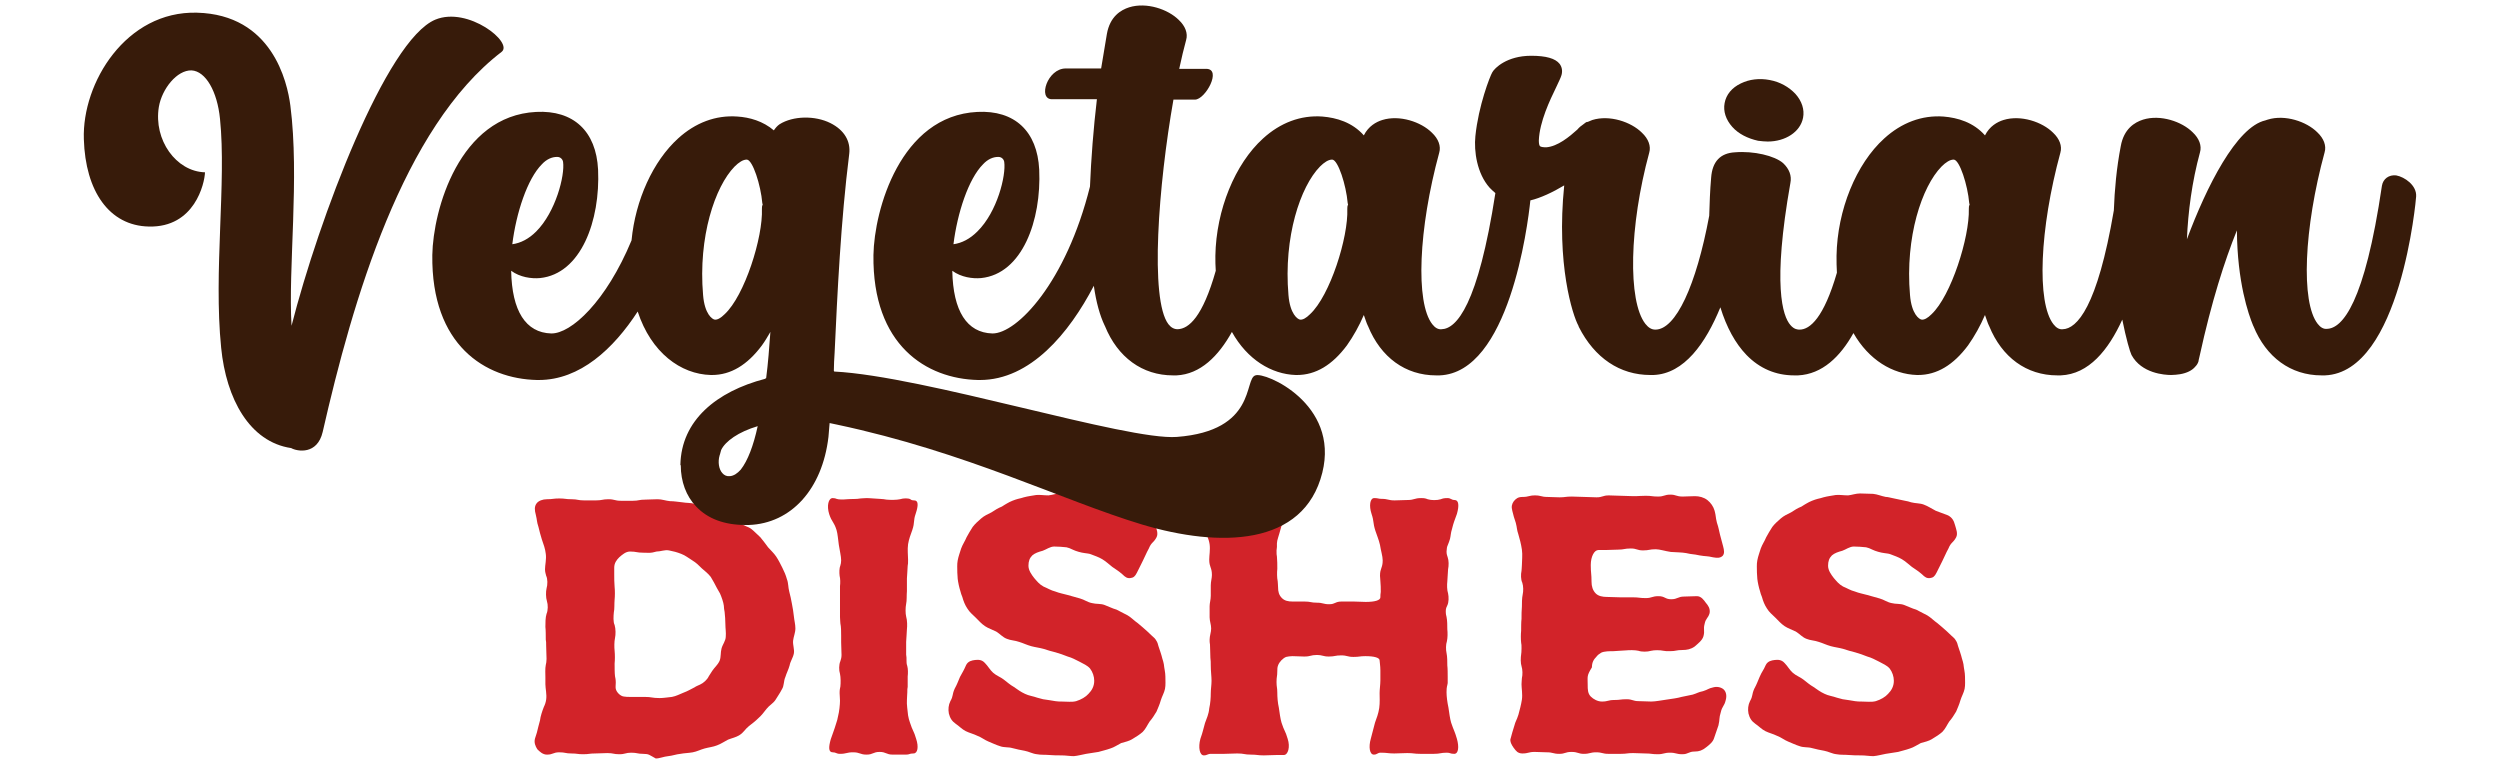
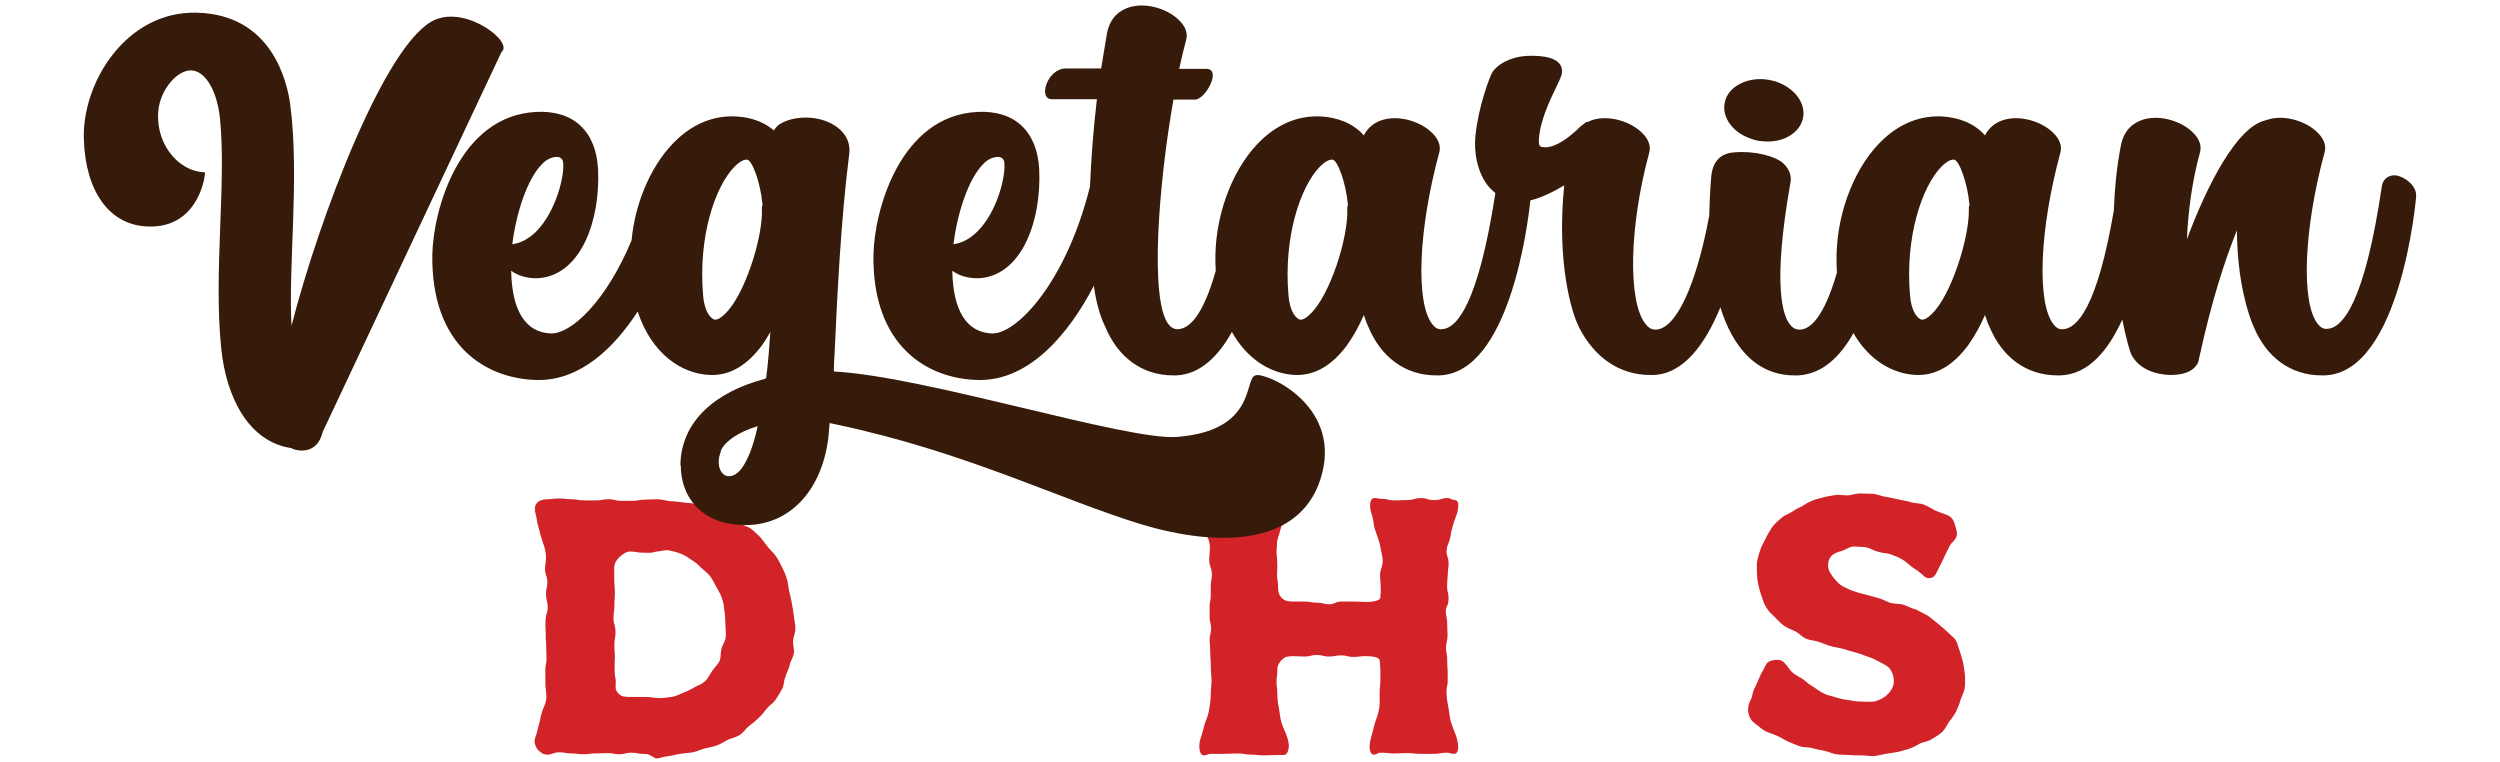
<svg xmlns="http://www.w3.org/2000/svg" version="1.1" id="Layer_1" x="0px" y="0px" viewBox="0 0 650 198" style="enable-background:new 0 0 650 198;" xml:space="preserve">
  <style type="text/css">
	.st0{fill:#D22329;}
	.st1{fill:#371B0A;}
</style>
  <g>
    <g>
      <path class="st0" d="M167.2,196c-1.5,0-1.5-0.3-3.1-0.3c-1.5,0-1.5,0.4-3.1,0.4c-1.5,0-1.5-0.3-3.1-0.3c-1.5,0-1.5,0.1-3.2,0.1    c-1.5,0-1.5,0.2-3.1,0.2c-1.5,0-1.5-0.2-3.1-0.2c-1.5,0-1.5-0.3-3.1-0.3s-1.6,0.6-3.2,0.6c-1.1,0-1.9-0.8-2.5-1.4    c-0.5-0.8-0.9-1.7-0.6-2.8c0.5-1.5,0.5-1.5,0.9-3.2l0.4-1.5c0.1-1,0.6-2.5,1-3.5c0.3-0.6,0.5-1.2,0.6-1.9c0.2-1.4-0.2-2.9-0.2-4    v-1.7c0-0.9-0.1-2.4,0.1-3.3c0.1-0.4,0.2-0.9,0.2-1.6c0-1.7-0.1-1.7-0.1-3.4c0-0.8,0-1.2-0.1-1.6c0-1,0-2.5-0.1-3.3    c0-1,0-2.5,0.3-3.4c0.4-0.9,0.4-2.4,0.1-3.3c-0.3-0.9-0.3-2.5-0.1-3.3c0.3-1,0.3-2.5-0.1-3.3c-0.1-0.5-0.3-0.9-0.3-1.7    c0-1.1,0.4-2.6,0.2-4c-0.1-0.7-0.2-1.3-0.4-1.9c-0.4-1.1-0.9-2.7-1.1-3.5L140,137c-0.5-1.5-0.3-1.6-0.7-3.2    c-0.3-1.1-0.4-2.1,0.2-2.9c0.5-0.7,1.6-1.1,2.7-1.1c1.6,0,1.6-0.2,3.2-0.2c1.6,0,1.6,0.2,3.2,0.2c1.6,0,1.6,0.3,3.2,0.3h3.2    c1.6,0,1.6-0.3,3.2-0.3c1.6,0,1.6,0.4,3.2,0.4h3.2c1.5,0,1.5-0.3,3.2-0.3c1.5,0,1.5-0.1,3.2-0.1c1.1,0,2.1,0.4,3.2,0.5    c1.1,0,2.1,0.2,3.2,0.3c1.1,0.2,2.2,0.1,3.2,0.4c1.1,0.2,2,0.7,3,1c1.1,0.4,2.2,0.4,3.2,0.8c1.1,0.5,1.9,1.1,2.8,1.6    c1,0.5,1.9,1.1,2.8,1.6c0.9,0.7,2.1,0.9,2.9,1.5c0.9,0.7,1.6,1.5,2.4,2.2c0.7,0.8,1.3,1.7,2,2.6c0.7,0.8,1.5,1.5,2.1,2.4    s1.1,1.9,1.6,2.9s0.9,1.9,1.2,3c0.4,1,0.3,2.1,0.6,3.2c0.3,1.1,0.5,2.1,0.7,3.2s0.4,2.1,0.5,3.2c0.1,1.1,0.4,2.1,0.4,3.2    c0,1.1-0.5,2.2-0.6,3.2c-0.1,1.1,0.4,2.3,0.2,3.3c-0.2,1.1-0.9,2-1.1,3.1c-0.3,1.1-0.8,2-1.1,3c-0.5,1.1-0.3,2.3-0.9,3.2    c-0.5,1-1.1,1.8-1.7,2.8c-0.6,0.9-1.6,1.4-2.3,2.3c-0.7,0.9-1.3,1.7-2.1,2.4c-0.8,0.8-1.6,1.4-2.5,2.1s-1.4,1.7-2.4,2.3    c-0.9,0.6-2,0.8-3,1.2c-1,0.5-1.8,1.1-2.9,1.5c-1,0.4-2.1,0.5-3.2,0.8c-1.1,0.3-2,0.8-3.1,1s-2.2,0.2-3.2,0.4    c-1.1,0.1-2.1,0.5-3.2,0.6c-1.1,0.1-2.2,0.6-3.2,0.6C168.8,196.3,168.8,196,167.2,196z M167.2,143.7c-1.7,0-1.7-0.3-3.4-0.3    c-1.1,0-2,0.8-2.8,1.5c-0.7,0.7-1.3,1.5-1.3,2.7v1.7c0,0.9,0,2.4,0.1,3.3c0.1,0.9,0.1,2.4,0,3.3c-0.1,1,0,2.5-0.2,3.3    c-0.1,1-0.2,2.5,0.2,3.3c0.3,1,0.3,2.5,0.1,3.4s-0.2,2.4-0.1,3.3c0.1,1,0.1,2.4,0,3.3c0,1,0,2.5,0.1,3.3c0.1,0.5,0.2,0.9,0.2,1.7    c0,0.6-0.1,1.1,0,1.6c0.2,0.9,1.2,1.9,2.1,2c0.5,0.1,1.1,0.1,1.6,0.1h3.8c1.9,0,1.9,0.3,3.9,0.3c1.1,0,2.1-0.2,3.2-0.3    c1.1-0.2,2-0.7,3-1.1c1.1-0.4,1.9-0.9,2.9-1.4c0.4-0.3,1-0.5,1.4-0.7c0.9-0.4,1.9-1.3,2.3-2.2l0.9-1.4c0.6-0.9,1.4-1.5,1.9-2.6    c0.4-1,0.2-2.1,0.5-3.2c0.3-1.1,1.1-2,1.1-3.1c0.1-1.1-0.1-2.1-0.1-3.2c0-1.1-0.1-2.2-0.2-3.2c-0.1-0.5-0.2-1.1-0.2-1.6    c-0.1-0.9-0.6-2.3-1-3.2c-0.3-0.5-0.6-1-0.8-1.4c-0.5-1-1-1.9-1.6-2.9c-0.7-0.9-1.5-1.5-2.3-2.2c-0.8-0.8-1.5-1.5-2.5-2.1    s-1.8-1.3-2.9-1.7c-1-0.4-2.1-0.7-3.2-0.9c-1.1-0.2-2.1,0.3-3.2,0.3C168.9,143.9,168.9,143.7,167.2,143.7z" />
-       <path class="st0" d="M235.9,180c0,0.6-0.1,1.2-0.1,2c-0.1,1.1,0.2,2.9,0.3,4c0.1,0.7,0.3,1.3,0.5,1.9c0.7,2.2,1,2.1,1.6,4.2    c0.7,2.1,0.4,3.8-0.7,3.8s-1,0.3-1.9,0.3h-3.5c-1.7,0-1.7-0.7-3.4-0.7s-1.7,0.7-3.4,0.7s-1.7-0.6-3.5-0.6c-1.7,0-1.7,0.4-3.4,0.4    c-1,0-1-0.4-1.9-0.4c-1.1,0-1.1-1.3-0.5-3.4c0.7-2.1,0.8-2.1,1.4-4.1c0.2-0.6,0.4-1.2,0.5-1.9c0.3-1.1,0.5-3,0.5-4    c0-0.8-0.1-1.4-0.1-2c0-0.9,0.1-1.2,0.2-1.7c0.1-0.9,0.1-2.4-0.1-3.3c-0.3-0.9-0.3-2.4,0.1-3.3c0.1-0.4,0.3-0.8,0.3-1.6    c0-1.7-0.1-1.7-0.1-3.3v-1.7c0-0.9,0-2.4-0.2-3.2c0-0.5-0.1-0.9-0.1-1.7v-3.3c0-0.9,0-1.2,0-1.6v-3.1c0.1-0.8,0.1-1.9-0.1-2.7    c-0.1-0.8-0.1-2,0.2-2.7c0.1-0.4,0.2-0.7,0.2-1.3c0-1.1-0.4-2.6-0.6-4c-0.2-1.4-0.3-2.9-0.6-3.9c-0.7-2.2-1.2-2-1.9-4.1    c-0.7-2.2-0.2-4.2,0.9-4.2c0.5,0,0.8,0.1,1,0.2c0.5,0.2,1.7,0.2,2.7,0.1c1-0.1,2.6,0,3.5-0.2c0.4,0,0.9-0.1,1.7-0.1    c0.9,0,1.2,0.1,1.7,0.1c1,0.1,2.5,0.1,3.4,0.3c1,0.1,2.6,0.1,3.5-0.1c0.9-0.3,2.2-0.3,2.7,0c0.2,0.2,0.5,0.3,1,0.3    c1.1,0,1.1,1.3,0.4,3.4c-0.7,2-0.2,2.2-0.9,4.3c-0.4,1.1-0.9,2.4-1.1,3.7c-0.2,1.4,0,2.9,0,4c0,0.9,0,1.2-0.1,1.6    c-0.1,1-0.1,2.5-0.2,3.3v3.3c-0.1,1,0,2.5-0.2,3.3c-0.2,1-0.2,2.5,0,3.3c0.3,1,0.3,2.5,0.2,3.3c-0.1,1-0.1,2.5-0.2,3.3v3.3    c0.1,0.5,0.1,0.9,0.1,1.7c0,0.7,0.1,1,0.2,1.3c0.2,0.7,0.2,1.9,0.1,2.7v2.7C235.9,179,235.9,179.3,235.9,180z" />
-       <path class="st0" d="M268.9,150.3c0.7,0.8,1.3,1.6,2.4,2.2c1,0.4,1.9,1,3.1,1.3c1,0.4,2.1,0.6,3.2,0.9l3.2,0.9    c1.1,0.3,2,1,3.1,1.2c1.1,0.3,2.3,0.1,3.3,0.5c1.1,0.4,2,0.9,3.1,1.2l2.9,1.5c1,0.6,1.7,1.4,2.6,2l1.3,1.1    c0.7,0.6,1.7,1.5,2.4,2.2c0.5,0.4,0.9,0.8,1.1,1.2c0.3,0.4,0.5,1,0.6,1.5c0.3,0.9,0.8,2.3,1,3.2c0.2,0.5,0.3,1.1,0.4,1.5    c0.1,1.1,0.4,2.1,0.4,3.2s0.1,2.2-0.1,3.2s-0.8,2-1.1,3c-0.3,1.1-0.7,1.9-1.1,2.9c-0.6,1-1.1,1.8-1.8,2.6c-0.6,0.9-1,1.9-1.8,2.7    c-0.8,0.7-1.6,1.2-2.6,1.8c-0.9,0.6-2,0.8-3,1.1c-1,0.5-1.8,1.1-2.8,1.4c-1.1,0.4-2.1,0.6-3.1,0.9c-1.1,0.2-2.1,0.3-3.2,0.5    s-2.1,0.5-3.2,0.6c-1,0-2.1-0.2-3.2-0.2s-2.1,0-3.2-0.1s-2.2,0-3.2-0.2c-1.1-0.1-2.1-0.7-3.2-0.9s-2.1-0.4-3.2-0.7    c-1-0.3-2.2-0.1-3.2-0.5c-1-0.3-2-0.8-3-1.2s-1.8-1.1-2.9-1.5c-1-0.5-2-0.7-3-1.2s-1.7-1.3-2.6-1.9c-1-0.7-1.5-1.5-1.8-2.7    c-0.2-1.1-0.1-2.2,0.4-3.2c0.8-1.4,0.4-1.6,1.1-3.2c0.8-1.5,0.7-1.5,1.4-3.1c0.8-1.5,0.9-1.5,1.6-3.1c0.5-1,1.5-1.2,2.3-1.3    c0.9-0.1,1.8-0.1,2.6,0.8c0.8,0.8,1.3,1.8,2.1,2.5c0.9,0.8,1.9,1.1,2.8,1.8s1.7,1.4,2.6,1.9c1,0.7,1.8,1.3,2.9,1.8    c1,0.5,2.1,0.6,3.2,1l1.5,0.4c1,0.1,2.4,0.4,3.2,0.5c0.6,0.1,1.1,0.1,1.6,0.1c1.4,0,2.7,0.2,3.8-0.1c1.3-0.4,2.5-1.1,3.2-1.9    c0.9-0.9,1.5-2,1.5-3.4c0-1.1-0.4-2.3-1.1-3.2c-0.7-0.8-1.7-1.2-2.8-1.8c-1-0.5-1.9-1-3-1.3l-1.6-0.6c-0.9-0.3-2.2-0.7-3.1-0.9    l-1.6-0.5c-1.1-0.3-2.1-0.4-3.2-0.7s-2.1-0.8-3.1-1.1c-1.1-0.4-2.3-0.4-3.2-0.8c-1.1-0.4-1.8-1.3-2.8-1.9c-1-0.5-2-0.8-2.9-1.4    c-0.9-0.6-1.6-1.4-2.4-2.2c-0.8-0.8-1.6-1.4-2.2-2.4c-0.6-0.9-1-1.9-1.3-3c-0.2-0.5-0.4-1-0.5-1.5c-0.3-0.9-0.6-2.3-0.7-3.2    c0-0.6-0.1-1.1-0.1-1.6c0-1.1-0.1-2.2,0.1-3.2c0.2-1.1,0.6-2.1,0.9-3.1c0.4-1.1,1-1.9,1.4-2.9c0.5-0.9,1-1.8,1.6-2.7    c0.6-0.8,1.4-1.5,2.2-2.2s1.7-1.1,2.7-1.6c0.9-0.6,1.7-1.1,2.7-1.5c0.5-0.3,0.9-0.6,1.3-0.8c0.8-0.5,2.1-1,2.9-1.2    c0.6-0.1,1.1-0.3,1.5-0.4c1.1-0.3,2.1-0.4,3.2-0.6c1-0.1,2,0.1,3.2,0.1c1-0.1,2-0.5,3.1-0.5s2.3,0.1,3.4,0.1    c1.1,0.1,2.2,0.6,3.3,0.8c0.6,0,1.1,0.2,1.7,0.3l3.3,0.7c0.5,0.1,1.1,0.2,1.6,0.4c1.1,0.3,2.3,0.2,3.3,0.6    c1.1,0.4,2.1,1.1,3.1,1.6c1.1,0.4,2.2,0.8,3.2,1.2c1.1,0.6,1.5,1.4,1.8,2.5s0.8,2.2,0.3,3.2c-0.8,1.5-1.3,1.2-2,2.9    c-0.4,0.8-0.6,1.1-0.8,1.6c-0.4,0.9-1.1,2.3-1.5,3.1l-0.8,1.6c-0.5,1-0.9,1.3-1.7,1.4c-0.8,0.1-1.3-0.2-2.1-1    c-0.8-0.7-1.7-1.3-2.6-1.9c-0.9-0.7-1.6-1.4-2.6-2s-2-0.9-3-1.3c-0.5-0.2-1.1-0.2-1.6-0.3c-0.9-0.1-2.3-0.5-3.1-0.9    c-0.6-0.3-1.1-0.5-1.6-0.6c-1-0.1-2.1-0.2-3.2-0.2s-2.1,0.8-3,1.1c-1.1,0.3-2,0.6-2.7,1.2c-0.7,0.7-1,1.5-1,2.7    S268.2,149.4,268.9,150.3z" />
      <path class="st0" d="M376.1,180c0,1.1,0.2,2.6,0.5,4c0.2,1.4,0.4,2.9,0.7,3.9c0.7,2.1,0.9,2.1,1.5,4.2s0.4,3.9-0.7,3.9    s-1-0.3-1.9-0.3c-1.7,0-1.7,0.3-3.4,0.3h-3.5c-1.7,0-1.7-0.2-3.4-0.2s-1.7,0.1-3.4,0.1s-1.7-0.2-3.5-0.2c-0.9,0-0.9,0.5-1.8,0.5    c-1.1,0-1.4-2-0.8-4.1s0.5-2.1,1.1-4.2c0.4-1.1,0.9-2.4,1.1-3.8c0.2-1.4,0.1-2.9,0.1-3.9s0.2-2.2,0.2-3.3v-2.6    c0-1.2-0.2-2.2-0.2-2.6c0-0.7-1.4-1.1-3.7-1.1c-1.5,0-1.5,0.2-3.1,0.2s-1.6-0.4-3.2-0.4s-1.6,0.3-3.2,0.3s-1.5-0.4-3.2-0.4    c-1.5,0-1.5,0.4-3.2,0.4c-1.5,0-1.5-0.1-3.1-0.1c-0.6,0-1.1,0.1-1.6,0.2c-0.8,0.3-1.8,1.3-2.1,2.2c-0.2,0.5-0.2,1-0.2,1.5    c0,1.4-0.2,1.4-0.2,2.8c0,1.4,0.2,1.4,0.2,2.8c0,1.1,0.1,2.6,0.4,3.9c0.2,1.4,0.4,2.9,0.7,3.9c0.7,2.2,1,2.1,1.6,4.2    c0.7,2.1,0.1,4.2-1,4.2H332c-1.7,0-1.7,0.1-3.4,0.1c-1.7,0-1.7-0.2-3.4-0.2s-1.7-0.3-3.5-0.3c-1.7,0-1.7,0.1-3.4,0.1h-3.4    c-1,0-1,0.4-1.9,0.4c-1.1,0-1.5-2.1-0.9-4.3c0.7-2,0.6-2,1.2-4.1c0.4-1.1,1-2.4,1.1-3.8c0.3-1.3,0.4-2.8,0.4-3.9    c0-1.1,0.2-2.2,0.2-3.3s-0.2-2.5-0.2-4c0-0.7,0-1.3-0.1-2c0-1.1-0.1-2.6-0.1-3.4c-0.1-0.4-0.1-0.9-0.1-1.3c0-1,0.4-1.9,0.4-2.9    s-0.4-1.9-0.4-2.9v-2.9c0-0.8,0.3-1.7,0.3-2.7v-2.7c0-1,0.3-1.9,0.3-2.7c0-2-0.7-2-0.7-4c0-1.1,0.3-2.6,0.1-4    c-0.2-1.4-0.9-2.7-1.2-3.7c-0.7-2.2-0.2-2.3-0.9-4.5c-0.7-2.1-0.6-3.8,0.5-3.8s1,0.3,1.9,0.3c1.7,0,1.7-0.3,3.4-0.3    s1.7,0.4,3.5,0.4c1.7,0,1.7,0.1,3.4,0.1c0.9,0,1.2-0.2,1.7-0.4c1-0.4,2.5-0.4,3.4-0.2c0.5,0,0.9,0.1,1.7,0.1c1,0,1,0.3,1.9,0.3    c1.1,0,1.1,1.4,0.4,3.5c-0.7,2-0.6,2.1-1.2,4.1c-0.2,0.9-0.5,1.6-0.7,2.4c-0.4,1.1-0.3,2.1-0.3,2.4c0,0.5-0.1,0.5-0.1,0.9    c0,0.9,0,1.2,0.1,1.6c0.1,0.9,0.1,2.3,0.1,3.2c-0.1,0.9-0.1,2.3,0.1,3.2c0,0.4,0.1,0.8,0.1,1.6c0,1.1,0.2,2,1,2.8    c0.7,0.7,1.6,0.9,2.8,0.9h3.1c1.6,0,1.6,0.3,3.2,0.3s1.6,0.4,3.2,0.4s1.5-0.7,3.2-0.7h3.2c1.5,0,1.5,0.1,3.1,0.1    c2.3,0,3.8-0.4,3.8-1.2c0-0.4,0-0.9,0.1-1.4c0-0.8,0-2-0.1-2.8c0-0.5-0.1-1-0.1-1.4c0-2,0.7-2,0.7-4c0-1.1-0.5-2.6-0.7-4    c-0.3-1.4-0.9-2.7-1.2-3.7c-0.7-2.2-0.3-2.3-1-4.4c-0.7-2.1-0.4-4.1,0.7-4.1s1,0.2,1.9,0.2c1.7,0,1.7,0.4,3.4,0.4s1.7-0.1,3.4-0.1    s1.7-0.5,3.5-0.5c0.9,0,1.2,0.1,1.7,0.3c0.9,0.3,2.5,0.3,3.4,0c0.5-0.2,0.9-0.3,1.7-0.3c1,0,1,0.5,1.9,0.5c1.1,0,1.2,1.5,0.6,3.6    c-0.7,2-0.8,2-1.3,4c-0.3,0.9-0.3,1.7-0.5,2.5c-0.3,1.1-0.8,2-0.8,2.3c0,0.5-0.1,0.5-0.1,1c0,0.8,0.2,1.1,0.3,1.5    c0.3,0.8,0.3,2.2,0.1,3.1c-0.1,0.9-0.1,2.3-0.2,3.2c-0.1,0.8-0.1,2.2,0.2,3.1c0.2,0.9,0.2,2.3-0.2,3.1c-0.2,0.4-0.4,0.8-0.4,1.5    c0,0.8,0.1,1.1,0.2,1.5c0.2,0.9,0.2,2.3,0.2,3.2c0.1,0.9,0.1,2.2-0.1,3.1c-0.3,0.9-0.3,2.2-0.1,3.1c0.2,0.9,0.2,2.3,0.2,3.2    c0.1,0.8,0.1,2.2,0.1,3.1v1.5C376.3,178.4,376.1,178.4,376.1,180z" />
-       <path class="st0" d="M412.8,178.1c0,1.1,0,2.2,0.8,3c0.7,0.7,1.8,1.3,2.9,1.3c1.6,0,1.6-0.4,3.2-0.4s1.6-0.2,3.2-0.2    s1.6,0.5,3.2,0.5s1.6,0.1,3.2,0.1c1.1,0,2.6-0.3,4-0.5s2.9-0.4,3.9-0.7l2.9-0.6c1.3-0.4,1.3-0.6,2.7-0.9c1.3-0.4,1.3-0.7,2.7-1    c1.1-0.3,2.2,0.1,2.7,0.6c0.6,0.6,0.8,1.6,0.5,2.7c-0.4,1.7-0.9,1.5-1.3,3.2c-0.5,1.6-0.2,1.7-0.6,3.4c-0.5,1.6-0.6,1.6-1.1,3.2    c-0.3,1.1-1.2,1.8-2.1,2.5c-1,0.8-1.8,1.1-3,1.1c-1.6,0-1.6,0.7-3.2,0.7s-1.6-0.4-3.2-0.4s-1.6,0.4-3.2,0.4s-1.6-0.2-3.2-0.2    s-1.6-0.1-3.2-0.1s-1.6,0.2-3.2,0.2h-3.2c-1.6,0-1.6-0.4-3.2-0.4s-1.6,0.4-3.2,0.4c-1.5,0-1.5-0.5-3.2-0.5s-1.6,0.5-3.2,0.5    s-1.6-0.4-3.2-0.4s-1.6-0.1-3.2-0.1s-1.6,0.4-3.2,0.4c-0.6,0-1-0.2-1.3-0.4c-0.6-0.5-1.3-1.5-1.6-2.2c-0.2-0.5-0.3-1-0.1-1.4    c0.4-1.5,0.4-1.5,0.9-3.1c0.4-1.5,0.6-1.4,1.1-3c0.3-1.1,0.7-2.6,0.9-3.9c0.2-1.4-0.1-3-0.1-4c0-0.8,0.1-1.1,0.1-1.6    c0.2-0.8,0.2-2.2-0.1-3.1c-0.1-0.4-0.2-0.8-0.2-1.5c0-1.5,0.2-1.5,0.2-3.1c0-0.8,0-1.1-0.1-1.5c-0.1-0.9-0.1-2.2,0-3.1    c0-0.9,0-2.3,0.1-3.1c0-0.9,0-2.3,0.1-3.2c0-0.8,0-2.2,0.2-3.1c0.2-0.9,0.2-2.2-0.1-3.1c-0.4-0.8-0.4-2.2-0.2-3.1    c0-0.4,0.1-0.8,0.1-1.5c0-1.1,0.2-2.6,0-4s-0.6-2.9-0.9-3.9c-0.5-1.5-0.3-1.6-0.7-3.1c-0.5-1.5-0.5-1.5-0.9-3.1    c-0.3-1.1-0.1-1.8,0.4-2.5c0.6-0.7,1.1-1.1,2.3-1.1c1.6,0,1.6-0.4,3.2-0.4s1.6,0.4,3.2,0.4c1.5,0,1.5,0.1,3.2,0.1    c1.5,0,1.5-0.2,3.2-0.2c1.6,0,1.6,0.1,3.2,0.1s1.6,0.1,3.2,0.1s1.6-0.5,3.2-0.5c1.5,0,1.5,0.1,3.2,0.1c1.5,0,1.5,0.1,3.2,0.1    s1.6-0.1,3.2-0.1s1.6,0.2,3.2,0.2s1.6-0.5,3.2-0.5c1.5,0,1.5,0.5,3.2,0.5c1.5,0,1.5-0.1,3.2-0.1c1.1,0,2.3,0.3,3.2,1    c0.9,0.7,1.6,1.7,1.9,2.8c0.4,1.5,0.2,1.5,0.6,3.1c0.5,1.5,0.4,1.5,0.8,3.1l0.8,3c0.3,1.1,0.4,1.9-0.1,2.5    c-0.6,0.6-1.4,0.6-2.5,0.4c-1.7-0.4-1.8-0.2-3.5-0.5c-1.8-0.4-1.8-0.2-3.5-0.6c-1.1-0.2-2.6-0.2-4-0.3c-1.4-0.2-2.9-0.7-3.9-0.7    c-1.7,0-1.7,0.3-3.3,0.3s-1.6-0.5-3.2-0.5c-1.7,0-1.7,0.3-3.3,0.3s-1.6,0.1-3.2,0.1h-1.9c-1.1,0-2,1.7-2,3.9s0.2,2.2,0.2,4.4    c0,1.1,0.3,2.2,1.1,3c0.7,0.7,1.8,0.9,2.9,0.9c1.7,0,1.7,0.1,3.4,0.1h3.3c1.7,0,1.7,0.2,3.4,0.2c1.6,0,1.6-0.5,3.3-0.5    s1.7,0.8,3.3,0.8c1.7,0,1.7-0.7,3.4-0.7c1.6,0,1.6-0.1,3.3-0.1c1.1,0,1.8,1,2.3,1.7c0.6,0.7,1.2,1.5,1,2.7c-0.4,1.4-1,1.3-1.3,2.8    c-0.4,1.5,0.1,1.7-0.3,3.2c-0.3,1.1-1.4,1.9-2.3,2.7c-1,0.7-2,0.9-3.2,0.9c-1.6,0-1.6,0.3-3.2,0.3c-0.9,0-1.2,0-1.7-0.1    c-0.9-0.2-2.4-0.2-3.2,0c-1,0.3-2.5,0.3-3.3,0c-0.9-0.2-2.4-0.2-3.3-0.1c-0.9,0.1-2.4,0.1-3.2,0.2c-1,0-2.4,0-3.2,0.4    c-0.5,0.3-0.9,0.6-1.2,1c-0.8,0.8-1.2,1.6-1.2,2.8C412.5,175.8,412.8,175.8,412.8,178.1z" />
      <path class="st0" d="M476.8,150.3c0.7,0.8,1.3,1.6,2.4,2.2c1,0.4,1.9,1,3.1,1.3c1,0.4,2.1,0.6,3.2,0.9l3.2,0.9    c1.1,0.3,2,1,3.1,1.2c1.1,0.3,2.3,0.1,3.3,0.5c1.1,0.4,2,0.9,3.1,1.2l2.9,1.5c1,0.6,1.7,1.4,2.6,2l1.3,1.1    c0.7,0.6,1.7,1.5,2.4,2.2c0.5,0.4,0.9,0.8,1.1,1.2c0.3,0.4,0.5,1,0.6,1.5c0.3,0.9,0.8,2.3,1,3.2c0.2,0.5,0.3,1.1,0.4,1.5    c0.1,1.1,0.4,2.1,0.4,3.2s0.1,2.2-0.1,3.2s-0.8,2-1.1,3c-0.3,1.1-0.7,1.9-1.1,2.9c-0.6,1-1.1,1.8-1.8,2.6c-0.6,0.9-1,1.9-1.8,2.7    c-0.8,0.7-1.6,1.2-2.6,1.8c-0.9,0.6-2,0.8-3,1.1c-1,0.5-1.8,1.1-2.8,1.4c-1.1,0.4-2.1,0.6-3.1,0.9c-1.1,0.2-2.1,0.3-3.2,0.5    s-2.1,0.5-3.2,0.6c-1,0-2.1-0.2-3.2-0.2s-2.1,0-3.2-0.1s-2.2,0-3.2-0.2c-1.1-0.1-2.1-0.7-3.2-0.9s-2.1-0.4-3.2-0.7    c-1-0.3-2.2-0.1-3.2-0.5c-1-0.3-2-0.8-3-1.2s-1.8-1.1-2.9-1.5c-1-0.5-2-0.7-3-1.2s-1.7-1.3-2.6-1.9c-1-0.7-1.5-1.5-1.8-2.7    c-0.2-1.1-0.1-2.2,0.4-3.2c0.8-1.4,0.4-1.6,1.1-3.2c0.8-1.5,0.7-1.5,1.4-3.1s0.9-1.5,1.6-3.1c0.5-1,1.5-1.2,2.3-1.3    c0.9-0.1,1.8-0.1,2.6,0.8c0.8,0.8,1.3,1.8,2.1,2.5c0.9,0.8,1.9,1.1,2.8,1.8s1.7,1.4,2.6,1.9c1,0.7,1.8,1.3,2.9,1.8    c1,0.5,2.1,0.6,3.2,1l1.5,0.4c1,0.1,2.4,0.4,3.2,0.5c0.6,0.1,1.1,0.1,1.6,0.1c1.4,0,2.7,0.2,3.8-0.1c1.3-0.4,2.5-1.1,3.2-1.9    c0.9-0.9,1.5-2,1.5-3.4c0-1.1-0.4-2.3-1.1-3.2c-0.7-0.8-1.7-1.2-2.8-1.8c-1-0.5-1.9-1-3-1.3l-1.6-0.6c-0.9-0.3-2.2-0.7-3.1-0.9    l-1.6-0.5c-1.1-0.3-2.1-0.4-3.2-0.7s-2.1-0.8-3.1-1.1c-1.1-0.4-2.3-0.4-3.2-0.8c-1.1-0.4-1.8-1.3-2.8-1.9c-1-0.5-2-0.8-2.9-1.4    c-0.9-0.6-1.6-1.4-2.4-2.2s-1.6-1.4-2.2-2.4c-0.6-0.9-1-1.9-1.3-3c-0.2-0.5-0.4-1-0.5-1.5c-0.3-0.9-0.6-2.3-0.7-3.2    c0-0.6-0.1-1.1-0.1-1.6c0-1.1-0.1-2.2,0.1-3.2c0.2-1.1,0.6-2.1,0.9-3.1c0.4-1.1,1-1.9,1.4-2.9c0.5-0.9,1-1.8,1.6-2.7    c0.6-0.8,1.4-1.5,2.2-2.2c0.8-0.7,1.7-1.1,2.7-1.6c0.9-0.6,1.7-1.1,2.7-1.5c0.5-0.3,0.9-0.6,1.3-0.8c0.8-0.5,2.1-1,2.9-1.2    c0.6-0.1,1.1-0.3,1.5-0.4c1.1-0.3,2.1-0.4,3.2-0.6c1-0.1,2,0.1,3.2,0.1c1-0.1,2-0.5,3.1-0.5s2.3,0.1,3.4,0.1    c1.1,0.1,2.2,0.6,3.3,0.8c0.6,0,1.1,0.2,1.7,0.3l3.3,0.7c0.5,0.1,1.1,0.2,1.6,0.4c1.1,0.3,2.3,0.2,3.3,0.6    c1.1,0.4,2.1,1.1,3.1,1.6c1.1,0.4,2.2,0.8,3.2,1.2c1.1,0.6,1.5,1.4,1.8,2.5s0.8,2.2,0.3,3.2c-0.8,1.5-1.3,1.2-2,2.9    c-0.4,0.8-0.6,1.1-0.8,1.6c-0.4,0.9-1.1,2.3-1.5,3.1l-0.8,1.6c-0.5,1-0.9,1.3-1.7,1.4c-0.8,0.1-1.3-0.2-2.1-1    c-0.8-0.7-1.7-1.3-2.6-1.9c-0.9-0.7-1.6-1.4-2.6-2s-2-0.9-3-1.3c-0.5-0.2-1.1-0.2-1.6-0.3c-0.9-0.1-2.3-0.5-3.1-0.9    c-0.6-0.3-1.1-0.5-1.6-0.6c-1-0.1-2.1-0.2-3.2-0.2s-2.1,0.8-3,1.1c-1.1,0.3-2,0.6-2.7,1.2c-0.7,0.7-1,1.5-1,2.7    S476.1,149.4,476.8,150.3z" />
    </g>
    <g>
-       <path class="st1" d="M130.4,13.5c3.2-2.4-8.7-11.9-17.2-8.4c-12.8,5.3-30.3,51.8-37.4,79.6c-0.9-15.1,2.1-38.5-0.3-57.2    c-0.8-6.3-4.8-23.7-24.3-24.2C32.8,2.8,21.3,21.5,21.8,36.2c0.4,13.5,6.6,22.5,16.9,22.7c11.9,0.3,14.5-11.2,14.6-14.1    c-7.5-0.2-13.4-8.4-12-17c0.8-4.7,4.7-9.6,8.5-9.5c3.7,0.2,6.7,5.5,7.4,12.6c1.7,16.5-1.7,39.7,0.3,59.5    c1.3,13.3,7.4,24.5,18.2,26.1c1.6,0.9,6.8,1.8,8.2-4.2C91.7,78.1,104.7,33.2,130.4,13.5z" />
+       <path class="st1" d="M130.4,13.5c3.2-2.4-8.7-11.9-17.2-8.4c-12.8,5.3-30.3,51.8-37.4,79.6c-0.9-15.1,2.1-38.5-0.3-57.2    c-0.8-6.3-4.8-23.7-24.3-24.2C32.8,2.8,21.3,21.5,21.8,36.2c0.4,13.5,6.6,22.5,16.9,22.7c11.9,0.3,14.5-11.2,14.6-14.1    c-7.5-0.2-13.4-8.4-12-17c0.8-4.7,4.7-9.6,8.5-9.5c3.7,0.2,6.7,5.5,7.4,12.6c1.7,16.5-1.7,39.7,0.3,59.5    c1.3,13.3,7.4,24.5,18.2,26.1c1.6,0.9,6.8,1.8,8.2-4.2z" />
      <path class="st1" d="M326.4,97.6c-3,0.9,0.4,14.4-20.4,16c-13,1-65.6-15.8-89.1-17c0-0.1-0.1-0.1-0.1-0.2c0-1.5,0.1-3.1,0.2-4.7    c0.7-15.2,1.6-34.2,3.8-51.7c0.4-3.3-1.3-6.2-4.9-8c-4-2-9.7-1.9-13.2,0.3c-0.6,0.4-1.1,1-1.5,1.6c-2.8-2.4-6.3-3.4-9.5-3.6    c-5.6-0.4-10.9,1.6-15.4,5.7c-6.5,5.9-11.1,16-12.1,26.5c-6.6,15.9-15.7,24.3-20.9,24.2c-6.6-0.2-10.2-5.8-10.4-16.3    c2.3,1.7,5.3,2.1,7.5,1.9c10.7-1.1,15.7-15,15.1-28.2c-0.5-10-6.4-15.5-16.1-15c-20,1-26.8,25.5-27,37.2    c-0.3,23.5,13.8,32.2,27.2,32.5c0.2,0,0.3,0,0.5,0c10.7,0,19.4-8.1,25.7-17.8c3.5,10.7,11.2,16.3,19,16.5h0.3    c4.9,0,9.2-2.6,13-7.7c0.8-1.1,1.5-2.3,2.2-3.5c-0.3,4.1-0.6,8.2-1.1,12c-0.1,0.1-0.2,0.1-0.3,0.2c-12.6,3.3-21.8,10.8-22,22.4    l0.1,0.1c0,4.2,1.4,8,4,10.7c3,3.2,7.4,4.8,12.8,4.8c0.3,0,0.6,0,0.9,0c11-0.4,19.1-9.3,20.7-22.9c0.1-1.1,0.2-2.3,0.3-3.6    c0.6,0.1,1.3,0.3,1.9,0.4c33.9,7.2,58.5,19.7,79.4,26c20.1,6,42,5.7,46.8-13.5C348.3,104.9,328.8,96.6,326.4,97.6z M140.9,42.7    c1.2-1.3,2.6-1.9,3.9-1.9h0.1c0.8,0,1.4,0.6,1.5,1.3c0.5,3.5-1.9,13-7,18.1c-1.9,1.9-4,3-6.2,3.3    C134.2,55.4,137.1,46.5,140.9,42.7z M188.4,81.7c-1,1-1.9,1.5-2.6,1.4c-0.6-0.1-2.6-1.4-3-6.4c-1.3-15.1,3.1-28.2,8.2-33.4    c1.1-1.1,2.2-1.8,3.1-1.8h0.1c1.5,0.1,3.6,6.6,4,11.3c0,0.1,0.1,0.3,0.1,0.4c-0.2,0.4-0.2,0.7-0.2,1.1    C198.4,61.7,193.6,76.9,188.4,81.7z M192.6,122.1c-0.9,1-1.8,1.6-2.8,1.7c-0.8,0.1-1.5-0.2-2-0.8c-0.9-1-1.2-2.9-0.7-4.6    c0-0.1,0.1-0.2,0.1-0.3c0.1-0.4,0.2-0.7,0.3-1.1c1.1-2.3,4.5-4.7,9.5-6.2C195.9,115.9,194.4,119.8,192.6,122.1z" />
      <path class="st1" d="M457.1,36.6c0.9,0.1,1.7,0.2,2.5,0.2c4.6,0,8.5-2.5,9.2-6.2c0.4-2.1-0.3-4.3-2-6.2c-1.7-1.8-4-3.1-6.7-3.6    c-2.6-0.5-5.3-0.2-7.5,0.9c-2.3,1.1-3.8,2.9-4.2,5.1c-0.4,2.1,0.3,4.3,2,6.2C452,34.8,454.4,36,457.1,36.6z" />
      <path class="st1" d="M623,45.6c-1.9-0.2-3.4,0.9-3.7,2.7C614.8,78.9,609,85.4,605,85.5c-0.9,0.1-1.7-0.4-2.4-1.3    c-4.4-5.6-3.6-24.8,1.8-44.6c0.5-1.7-0.2-3.6-1.9-5.2c-2.8-2.8-8.4-4.7-12.9-3.3c-0.2,0.1-0.4,0.1-0.6,0.2    c-7.5,1.7-15.3,17.2-20.4,30.9c0.3-7.1,1.3-14.9,3.4-22.6c0.5-1.7-0.2-3.6-1.9-5.2c-2.8-2.8-8.4-4.7-12.9-3.3    c-2.2,0.7-5,2.4-5.8,6.9c-1.1,5.7-1.6,11.3-1.8,16.7c-4.3,25.2-9.6,30.8-13.3,30.9c-0.9,0.1-1.7-0.4-2.4-1.3    c-4.4-5.6-3.6-24.8,1.8-44.6c0.5-1.7-0.2-3.6-1.9-5.2c-2.8-2.8-8.4-4.7-12.9-3.3c-1.6,0.5-3.6,1.6-4.8,4c-3-3.4-7.1-4.6-10.8-4.9    c-5.6-0.4-10.9,1.6-15.4,5.7c-7.3,6.6-12.2,18.6-12.4,30.5c0,1.5,0,3,0.1,4.4c-3.4,11.7-7,14.8-9.7,14.8c-0.4,0-1.4,0-2.4-1.2    c-2-2.3-4.7-10.3,0-36.9c0.4-1.9-0.3-3.7-1.9-5.2c-2.2-1.9-7.6-3.2-12.5-2.8c-3.8,0.2-5.9,2.4-6.2,6.6c-0.3,3.4-0.4,6.7-0.5,9.9    c-3.4,18.2-8.7,29.6-14,29.6c-1,0-1.8-0.5-2.6-1.5c-4.6-5.9-4.2-25.4,1-44.5c0.5-1.7-0.2-3.6-1.9-5.2c-2.8-2.8-8.4-4.7-12.9-3.3    c-0.4,0.2-0.8,0.3-1.2,0.5c-0.1,0-0.1,0-0.2,0c-0.3,0.1-0.5,0.3-0.9,0.6c-0.6,0.4-1.1,0.8-1.6,1.4c-2,1.8-5.1,4.4-8.1,4.6    c-0.8,0-1.4-0.1-1.6-0.3s-0.3-0.7-0.3-1.5c0.2-4.9,2.9-10.5,4.5-13.8c0.7-1.5,1.2-2.5,1.4-3.2c0.3-1.1,0.1-2.1-0.5-2.9    c-1.1-1.4-3.5-2.1-7.4-2.1c-6.3,0-9.5,3.2-10.1,4.3c-0.6,1-3.6,8.7-4.4,16.6c-0.4,3.9,0.4,9.7,3.7,13.4c0.5,0.5,1,1,1.5,1.4    c-4.5,29.1-10.1,35.3-14,35.4c-0.9,0.1-1.7-0.4-2.4-1.3c-4.4-5.6-3.6-24.8,1.8-44.6c0.5-1.7-0.2-3.6-1.9-5.2    c-2.8-2.8-8.4-4.7-12.9-3.3c-1.6,0.5-3.6,1.6-4.8,4c-3-3.4-7.1-4.6-10.8-4.9c-5.6-0.4-10.9,1.6-15.4,5.7    c-7.3,6.6-12.2,18.6-12.4,30.5c0,1.4,0,2.7,0.1,3.9c-3.4,12-7,15.1-9.9,15.2c-0.9,0-1.7-0.4-2.4-1.3c-4.9-6.4-2.6-36.3,1.3-58.4    c3.1,0,5.2,0,5.6,0c2.7,0,7.1-8,2.9-8c-0.8,0-3.5,0-7,0c0.6-2.8,1.2-5.3,1.8-7.5c0.5-1.7-0.2-3.6-1.9-5.2    c-2.8-2.8-8.4-4.7-12.9-3.3c-2.2,0.7-5,2.4-5.8,6.9c-0.5,2.9-1,5.9-1.5,9c-5,0-8.7,0-9.2,0c-4.8,0-7.3,8-3.6,8c0.8,0,5.7,0,11.7,0    c-0.9,7.6-1.5,15.4-1.8,22.7c-6.2,24.9-19,38.3-25.4,38.2c-6.6-0.2-10.2-5.8-10.4-16.3c2.3,1.7,5.3,2.1,7.5,1.9    c10.7-1.1,15.7-15,15.1-28.2c-0.5-10-6.4-15.5-16.1-15c-20,1-26.8,25.5-27,37.2c-0.3,23.5,13.8,32.2,27.2,32.5c0.2,0,0.3,0,0.5,0    c13.1,0,23.2-12.2,29.6-24.5c0.6,4.3,1.6,7.8,2.8,10.3l0.1,0.2c3.3,8.1,9.7,12.8,17.7,12.8c0.3,0,0.6,0,0.9,0    c6.2-0.3,10.9-5,14.4-11.3c4,7.2,10.3,11,16.6,11.2h0.3c4.9,0,9.2-2.6,13-7.7c1.7-2.4,3.2-5.1,4.4-7.9c0.4,1.1,0.7,2.1,1,2.7    l0.1,0.2c3.3,8.1,9.7,12.8,17.7,12.8c0.3,0,0.6,0,0.9,0c18-0.7,22.9-38.7,23.6-45.5c2.6-0.6,5.8-2.1,8.8-3.9    c-2.1,20.5,2.2,33.8,3.7,36.5l0.1,0.3c4.1,8.1,10.7,12.5,18.6,12.5c0.3,0,0.5,0,0.8,0c8-0.3,13.6-8.3,17.4-17.6    c1.6,5.2,3.9,9.4,6.8,12.4c3.4,3.5,7.6,5.3,12.4,5.3c0.3,0,0.7,0,1,0c6.3-0.3,11-4.9,14.4-11c4,7,10.2,10.7,16.5,10.9h0.3    c4.9,0,9.2-2.6,13-7.7c1.7-2.4,3.2-5.1,4.4-7.9c0.4,1.1,0.7,2.1,1,2.7l0.1,0.2c3.3,8.1,9.7,12.8,17.7,12.8c0.3,0,0.6,0,0.9,0    c7.3-0.3,12.4-6.6,16-14.5c1,5,2,8.4,2.4,9.2c2.6,4.8,8.6,5.2,10.3,5.2c0.8,0,1.6-0.1,2.3-0.2c1.8-0.3,3.2-1,4-2    c0.3-0.3,0.6-0.7,0.8-1.3c0-0.1,0.1-0.6,0.3-1.4c3.1-14.2,6.5-24.8,9.7-32.7c0.1,13.5,3,21.8,4.2,24.7l0.1,0.2    c3.3,8.1,9.7,12.8,17.7,12.8c0.3,0,0.6,0,0.9,0c19.7-0.8,23.7-46,23.7-46.5C628.4,48.2,625.2,46,623,45.6z M255.6,42.7    c1.2-1.3,2.6-1.9,3.9-1.9h0.1c0.8,0,1.4,0.6,1.5,1.3c0.5,3.5-1.8,13-7,18.1c-1.9,1.9-4,3-6.2,3.3    C248.9,55.4,251.8,46.5,255.6,42.7z M340.6,81.7c-1,1-1.9,1.5-2.6,1.4c-0.6-0.1-2.6-1.4-3-6.4c-1.3-15.1,3.1-28.2,8.2-33.4    c1.1-1.1,2.2-1.8,3.1-1.8h0.1c1.5,0.1,3.6,6.6,4,11.3c0,0.1,0.1,0.3,0.1,0.4c-0.2,0.4-0.2,0.7-0.2,1.1    C350.6,61.7,345.8,76.9,340.6,81.7z M502.2,81.7c-1,1-1.9,1.5-2.6,1.4c-0.6-0.1-2.6-1.4-3-6.4c-1.3-15.1,3.1-28.2,8.2-33.4    c1.1-1.1,2.2-1.8,3.1-1.8h0.1c1.5,0.1,3.6,6.6,4,11.3c0,0.1,0.1,0.3,0.1,0.4c-0.2,0.4-0.2,0.7-0.2,1.1    C512.1,61.7,507.3,76.9,502.2,81.7z" />
    </g>
  </g>
</svg>